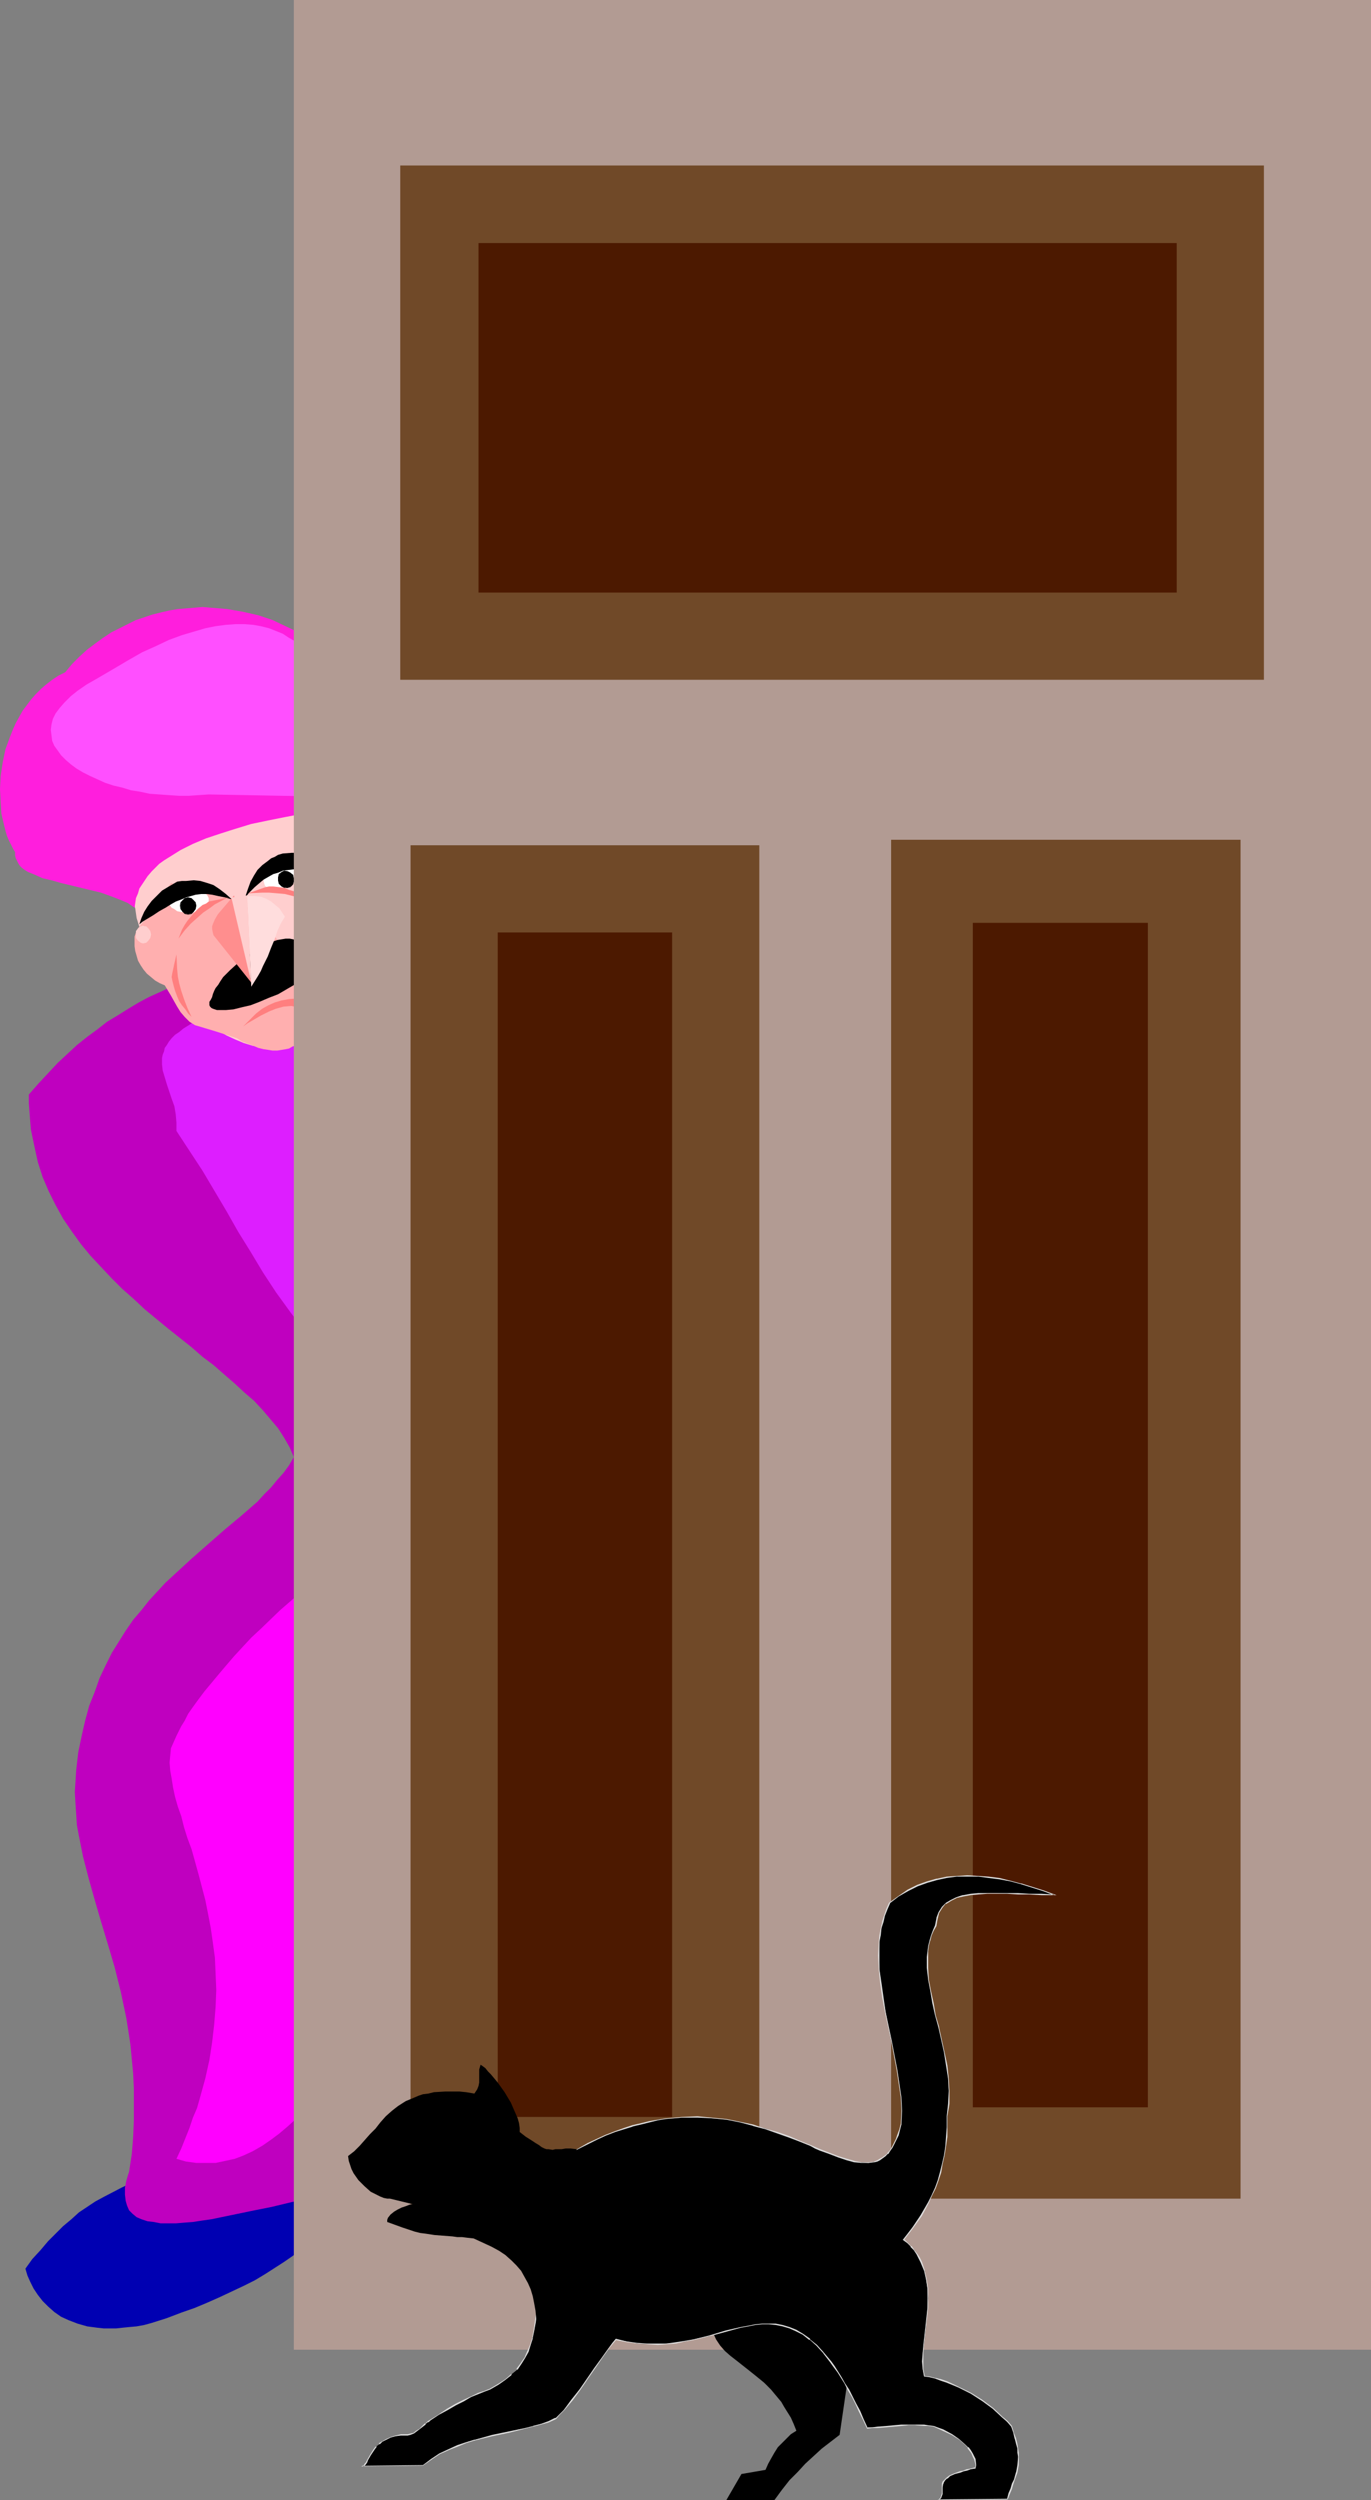
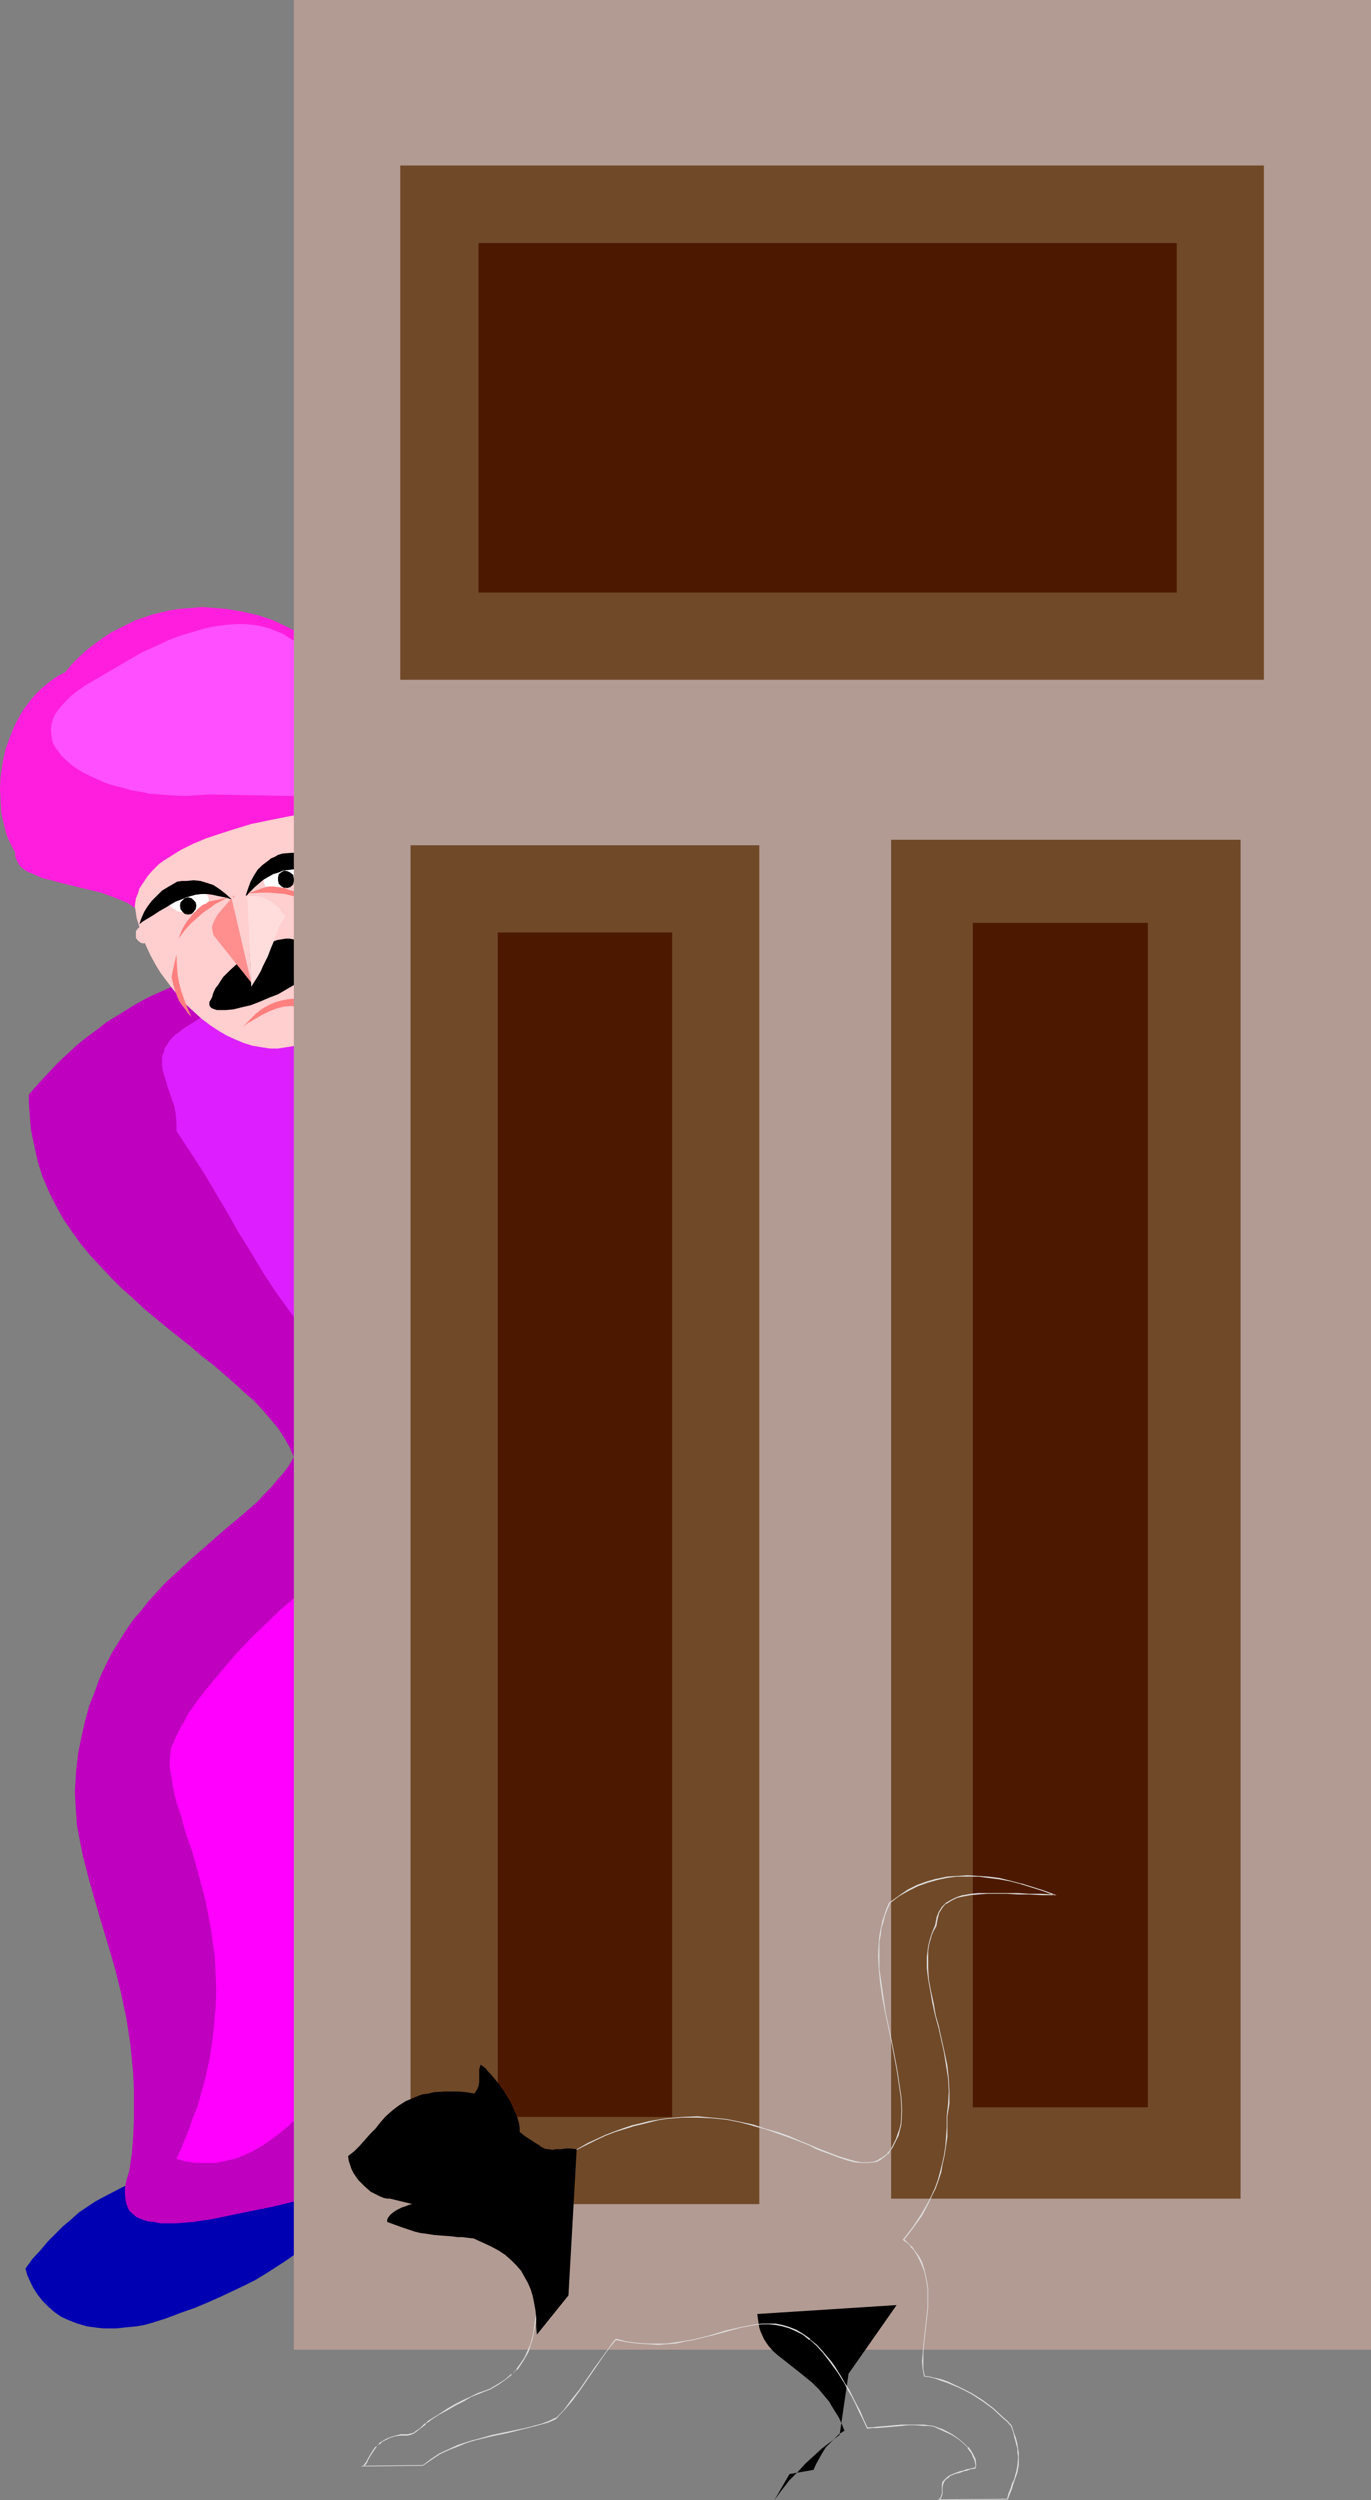
<svg xmlns="http://www.w3.org/2000/svg" xmlns:ns1="http://sodipodi.sourceforge.net/DTD/sodipodi-0.dtd" xmlns:ns2="http://www.inkscape.org/namespaces/inkscape" version="1.0" width="85.379mm" height="155.668mm" id="svg37" ns1:docname="Visitor.wmf">
  <rect width="100%" height="100%" fill="#808080" stroke="none" />
  <ns1:namedview id="namedview37" pagecolor="#ffffff" bordercolor="#000000" borderopacity="0.25" ns2:showpageshadow="2" ns2:pageopacity="0.0" ns2:pagecheckerboard="0" ns2:deskcolor="#d1d1d1" ns2:document-units="mm" />
  <defs id="defs1">
    <pattern id="WMFhbasepattern" patternUnits="userSpaceOnUse" width="6" height="6" x="0" y="0" />
  </defs>
  <path style="fill:#0000b2;fill-opacity:1;fill-rule:evenodd;stroke:none" d="m 73.846,496.246 -2.424,1.293 -2.424,1.293 -2.424,1.293 -2.424,0.97 -4.848,2.101 -4.686,1.778 -4.524,1.616 -4.524,1.454 -4.363,1.616 -4.363,1.454 -4.201,1.778 -4.04,1.939 -4.04,2.101 -2.101,1.131 -1.939,1.293 -1.939,1.293 -1.777,1.616 -1.939,1.616 -1.777,1.778 -1.777,1.778 -1.777,2.101 -1.939,2.101 -1.616,2.262 0.485,1.616 0.646,1.454 0.808,1.616 0.97,1.454 1.131,1.454 1.293,1.293 1.454,1.293 1.616,1.131 1.777,0.808 2.101,0.808 2.262,0.646 2.424,0.323 1.454,0.162 h 1.293 1.616 l 1.454,-0.162 1.616,-0.162 1.777,-0.162 1.777,-0.323 1.777,-0.485 3.555,-1.131 3.393,-1.293 3.232,-1.131 3.07,-1.293 2.909,-1.293 2.747,-1.293 2.747,-1.293 2.585,-1.293 2.424,-1.454 2.262,-1.454 2.262,-1.454 2.101,-1.454 2.101,-1.616 1.939,-1.778 2.101,-1.616 1.939,-1.939 z" id="path1" />
  <path style="fill:#bf00bf;fill-opacity:1;fill-rule:evenodd;stroke:none" d="m 6.787,257.576 v 2.101 l 0.162,2.101 0.162,2.101 0.162,1.939 0.808,3.878 0.808,3.717 1.131,3.555 1.454,3.393 1.616,3.232 1.777,3.232 2.101,3.07 2.101,2.909 2.262,2.747 2.424,2.585 2.424,2.585 2.585,2.585 2.747,2.424 2.585,2.424 5.494,4.525 5.494,4.363 2.585,2.262 2.585,1.939 2.585,2.262 2.424,2.101 2.262,2.101 2.262,1.939 2.101,2.262 1.777,2.101 1.777,2.101 1.454,2.262 1.293,2.262 0.97,2.262 -1.131,1.939 -1.293,1.778 -1.454,1.616 -1.454,1.778 -1.616,1.616 -1.616,1.778 -3.717,3.232 -3.878,3.232 -3.878,3.393 -4.04,3.555 -4.04,3.717 -2.101,1.939 -1.939,2.101 -1.939,2.101 -1.777,2.262 -1.939,2.262 -1.777,2.585 -1.616,2.585 -1.616,2.585 -1.454,2.909 -1.454,3.07 -1.131,3.232 -1.293,3.232 -0.97,3.555 -0.808,3.555 -0.808,3.878 -0.485,4.201 -0.162,2.585 -0.162,2.585 0.162,2.747 0.162,2.424 0.162,2.585 0.485,2.585 0.97,4.848 1.293,5.009 1.454,5.171 1.454,5.009 1.616,5.333 1.616,5.494 1.454,5.817 0.646,3.07 0.646,3.07 0.485,3.07 0.485,3.232 0.323,3.393 0.323,3.393 0.162,3.555 v 3.717 3.717 l -0.162,3.878 -0.323,4.04 -0.646,4.201 -0.323,0.97 -0.323,1.131 -0.323,1.616 v 1.616 l 0.162,1.454 0.323,1.131 0.485,1.131 0.808,0.808 0.97,0.808 1.131,0.485 1.454,0.485 1.454,0.162 1.616,0.323 h 1.777 1.777 l 1.939,-0.162 2.101,-0.162 2.101,-0.323 2.262,-0.323 4.686,-0.97 4.686,-0.97 4.848,-0.97 4.686,-1.131 4.686,-0.97 2.262,-0.323 2.101,-0.485 1.939,-0.323 2.101,-0.162 V 220.087 l -4.04,0.97 -4.201,1.131 -4.524,0.97 -4.524,1.131 -4.686,1.131 -4.848,1.454 -5.009,1.616 -4.848,1.778 -5.009,2.101 -5.009,2.262 -2.424,1.293 -2.424,1.454 -2.585,1.616 -2.424,1.454 -2.262,1.778 -2.424,1.778 -2.424,1.939 -2.262,2.101 -2.262,2.101 -2.262,2.424 -2.262,2.424 z" id="path2" />
  <path style="fill:#dd1eff;fill-opacity:1;fill-rule:evenodd;stroke:none" d="m 47.346,239.478 -1.616,0.97 -1.293,0.808 -1.293,0.808 -0.97,0.808 -0.97,0.646 -0.808,0.808 -0.646,0.808 -0.485,0.808 -0.485,0.646 -0.162,0.808 -0.323,0.808 -0.162,0.808 v 1.454 l 0.162,1.454 0.485,1.616 0.485,1.616 1.131,3.393 0.646,1.778 0.323,1.939 0.162,1.939 v 1.939 l 3.07,4.686 3.07,4.686 5.656,9.534 2.747,4.848 2.909,4.686 2.909,4.848 3.07,4.686 3.393,4.686 3.555,4.686 1.939,2.262 1.939,2.262 2.101,2.101 2.101,2.262 2.262,1.939 2.424,2.101 2.424,2.101 2.747,1.939 2.585,1.939 2.909,1.939 3.07,1.778 3.232,1.778 5.656,-97.116 z" id="path3" />
  <path style="fill:#ffcece;fill-opacity:1;fill-rule:evenodd;stroke:none" d="m 29.732,185.668 -0.646,1.293 -0.646,1.293 -0.485,1.131 -0.323,1.293 -0.646,2.262 -0.323,1.939 -0.162,1.939 0.162,1.778 0.162,1.778 0.323,1.616 0.646,1.454 0.485,1.454 1.293,2.909 1.293,2.909 0.485,1.454 0.485,1.616 0.323,2.262 0.646,2.101 0.646,2.262 0.97,2.262 0.97,2.101 1.131,2.101 1.293,2.101 1.454,1.939 1.454,1.939 1.616,1.939 1.616,1.778 1.777,1.616 1.777,1.616 1.939,1.454 1.939,1.293 1.939,1.131 2.101,0.97 1.939,0.808 2.101,0.646 1.939,0.323 2.101,0.323 h 1.939 l 2.101,-0.323 1.939,-0.323 1.777,-0.646 1.939,-0.97 1.777,-1.293 1.777,-1.454 1.616,-1.778 0.808,-1.131 0.646,-1.131 0.808,-1.131 0.646,-1.293 0.808,-1.293 0.646,-1.293 -13.573,-50.093 z" id="path4" />
  <path style="fill:#ff1edd;fill-opacity:1;fill-rule:evenodd;stroke:none" d="m 73.038,150.603 -2.747,-1.778 -3.07,-1.454 -3.07,-1.454 -3.393,-1.131 -3.555,-0.808 -3.717,-0.646 -1.939,-0.162 -1.939,-0.162 -1.939,-0.162 -1.939,0.162 -1.939,0.162 -1.939,0.162 -1.939,0.323 -2.101,0.485 -1.939,0.485 -1.939,0.646 -1.939,0.646 -1.939,0.97 -1.939,0.97 -1.939,0.97 -1.939,1.293 -1.777,1.293 -1.939,1.454 -1.777,1.616 -1.777,1.778 -1.616,1.939 -1.616,0.808 -1.454,0.97 -1.454,1.131 -1.131,0.97 -1.293,1.293 -1.131,1.293 -0.97,1.293 -0.97,1.293 -0.808,1.454 -0.808,1.454 -0.646,1.454 -0.646,1.616 -1.131,3.07 -0.646,3.07 -0.485,3.232 L 0,185.668 l 0.162,3.07 0.162,2.747 0.646,2.747 0.323,1.293 0.323,1.131 0.485,1.131 0.485,0.97 0.485,0.97 0.485,0.808 v 0.808 l 0.162,0.646 0.323,0.646 0.323,0.646 0.323,0.485 0.485,0.485 0.646,0.485 0.808,0.485 1.616,0.646 1.777,0.808 2.101,0.485 2.262,0.646 4.686,1.131 4.686,1.131 2.262,0.808 2.101,0.808 1.939,0.808 1.616,1.131 0.162,-1.131 0.162,-1.131 0.485,-1.131 0.323,-1.131 0.646,-0.97 0.646,-0.97 0.646,-0.97 0.97,-1.131 0.808,-0.808 0.97,-0.97 1.131,-0.808 1.293,-0.808 1.293,-0.808 1.293,-0.808 2.909,-1.454 3.07,-1.293 3.393,-1.131 3.555,-1.131 3.717,-1.131 3.878,-0.808 4.04,-0.808 4.201,-0.808 4.201,-0.646 z" id="path5" />
-   <path style="fill:#ffafaf;fill-opacity:1;fill-rule:evenodd;stroke:none" d="m 60.434,214.593 -7.272,-3.555 -12.927,-3.232 -3.232,4.686 -3.232,4.363 -0.646,0.808 -0.646,0.808 -0.485,0.97 -0.323,0.97 v 1.131 1.131 l 0.162,1.131 0.323,1.131 0.323,1.131 0.646,1.131 0.646,0.97 0.808,0.97 0.97,0.808 0.97,0.808 1.131,0.646 1.131,0.485 1.454,2.424 1.454,2.585 0.808,1.293 0.97,1.131 1.131,1.131 1.293,0.808 4.848,1.454 5.009,1.616 1.293,0.808 1.293,0.485 1.293,0.485 1.131,0.485 1.293,0.323 1.131,0.162 0.97,0.162 h 1.131 l 0.97,-0.162 0.97,-0.162 0.808,-0.162 0.808,-0.485 0.646,-0.323 0.808,-0.485 0.485,-0.646 0.646,-0.646 0.485,-0.646 0.323,-0.808 0.323,-0.808 0.323,-0.97 0.162,-0.97 v -0.97 -1.131 -1.131 l -0.162,-1.131 -0.323,-1.131 -0.323,-1.293 -0.485,-1.293 -0.485,-1.454 -0.646,-1.293 -0.808,-1.454 -0.808,-1.454 z" id="path6" />
  <path style="fill:#000000;fill-opacity:1;fill-rule:evenodd;stroke:none" d="m 49.931,234.63 0.162,-0.646 0.323,-0.808 0.323,-0.646 0.646,-0.808 0.485,-0.808 0.646,-0.97 1.616,-1.616 1.777,-1.616 2.101,-1.616 2.101,-1.454 2.101,-1.293 1.131,-0.323 0.97,-0.485 0.97,-0.323 0.97,-0.162 0.97,-0.162 h 0.97 l 0.808,0.162 0.646,0.162 0.808,0.485 0.485,0.485 0.646,0.808 0.323,0.808 0.323,1.131 0.162,1.131 v 1.454 l -0.162,1.616 -1.293,1.293 -1.616,1.293 -1.939,1.131 -1.939,1.131 -2.101,0.808 -2.262,0.97 -2.101,0.808 -2.101,0.485 -1.939,0.485 -1.777,0.162 h -0.808 -0.646 -0.646 l -0.485,-0.162 -0.485,-0.162 -0.323,-0.162 -0.323,-0.323 -0.162,-0.323 v -0.323 -0.485 l 0.323,-0.485 z" id="path7" />
  <path style="fill:#ffffff;fill-opacity:1;fill-rule:evenodd;stroke:none" d="m 64.797,203.443 0.97,-0.485 0.808,-0.323 0.808,-0.323 h 0.808 0.646 l 0.646,0.323 0.646,0.323 0.323,0.485 0.162,0.485 0.162,0.646 -0.162,0.646 -0.162,0.646 -0.485,0.808 -0.485,0.646 -0.646,0.646 -0.808,0.485 -0.808,0.485 -0.808,0.323 -0.808,0.162 -0.808,0.162 -0.808,-0.162 -0.646,-0.162 -0.485,-0.323 -0.485,-0.485 -0.162,-0.485 -0.162,-0.646 0.162,-0.646 0.323,-0.808 0.323,-0.646 0.485,-0.646 0.808,-0.646 z" id="path8" />
  <path style="fill:#000000;fill-opacity:1;fill-rule:evenodd;stroke:none" d="m 79.179,204.413 -1.293,-0.97 -1.293,-0.808 -1.293,-0.808 -1.454,-0.485 -1.616,-0.485 -1.777,-0.162 H 68.675 l -2.101,0.162 -1.131,0.323 -0.808,0.485 -0.808,0.323 -0.808,0.646 -1.293,0.97 -1.131,1.131 -0.808,1.293 -0.808,1.454 -0.646,1.778 -0.646,1.939 1.131,-1.293 1.131,-1.131 1.131,-0.97 0.97,-0.808 1.131,-0.646 1.131,-0.646 1.131,-0.323 1.131,-0.485 1.293,-0.162 1.293,-0.162 1.293,-0.162 h 4.848 1.777 z" id="path9" />
  <path style="fill:#ff7f7f;fill-opacity:1;fill-rule:evenodd;stroke:none" d="m 73.361,212.169 -1.939,-1.293 -1.131,-0.485 -1.131,-0.646 -1.131,-0.323 -1.131,-0.485 -1.293,-0.162 -1.293,-0.162 h -0.97 l -0.808,0.162 -1.454,0.485 -1.293,0.485 -1.454,0.485 3.393,-0.162 h 1.616 l 1.939,0.162 1.777,0.162 1.939,0.485 2.101,0.485 z" id="path10" />
  <path style="fill:#000000;fill-opacity:1;fill-rule:evenodd;stroke:none" d="m 66.251,205.382 -0.485,0.485 -0.323,0.646 v 0.646 l 0.323,0.808 0.323,0.323 0.162,0.162 0.808,0.323 0.646,0.162 0.646,-0.323 0.323,-0.162 0.162,-0.323 0.323,-0.646 v -0.808 l -0.323,-0.646 -0.485,-0.646 -0.646,-0.323 h -0.808 z" id="path11" />
  <path style="fill:#000000;fill-opacity:1;fill-rule:evenodd;stroke:none" d="m 66.251,205.221 -0.646,0.485 -0.162,0.808 v 0.646 l 0.162,0.808 0.323,0.323 0.323,0.323 0.646,0.323 h 0.808 l 0.646,-0.162 0.646,-0.646 0.162,-0.646 v -0.808 l -0.162,-0.808 -0.646,-0.485 -0.646,-0.323 -0.808,-0.162 -0.646,0.323 v 0.323 l 0.808,-0.323 h -0.162 0.808 -0.162 l 0.808,0.323 v 0 l 0.485,0.485 H 68.675 l 0.323,0.808 v -0.162 0.808 -0.162 l -0.323,0.808 -0.162,0.162 v 0 l -0.162,0.323 -0.646,0.162 v 0 h -0.646 v 0 l -0.646,-0.485 -0.323,-0.162 v 0 l -0.162,-0.323 -0.323,-0.646 v 0 -0.646 0 l 0.162,-0.646 v 0 l 0.485,-0.485 v 0.162 z" id="path12" />
  <path style="fill:#ff7f7f;fill-opacity:1;fill-rule:evenodd;stroke:none" d="m 57.202,241.579 0.808,-0.808 0.808,-0.808 0.808,-0.808 0.646,-0.646 1.454,-1.131 1.454,-0.808 1.454,-0.646 1.616,-0.485 1.777,-0.323 2.101,-0.162 0.323,0.485 0.323,0.323 0.485,0.485 0.485,0.646 0.162,0.323 0.485,0.323 -1.131,-0.323 -0.97,-0.162 -0.97,-0.162 -0.808,-0.162 -1.777,0.162 -1.777,0.485 -1.616,0.646 -1.939,0.97 -1.939,1.131 -1.131,0.646 z" id="path13" />
  <path style="fill:#ff00ff;fill-opacity:1;fill-rule:evenodd;stroke:none" d="m 41.528,408.502 0.485,-0.97 0.646,-1.293 0.808,-1.293 0.808,-1.616 1.131,-1.616 1.293,-1.778 1.454,-1.939 1.616,-1.939 1.616,-1.939 1.777,-2.101 1.939,-2.262 1.939,-2.101 2.101,-2.262 2.262,-2.101 4.524,-4.363 4.848,-4.201 2.424,-2.101 2.585,-1.939 2.424,-1.939 2.747,-1.778 2.585,-1.616 2.424,-1.454 2.585,-1.454 2.747,-1.131 2.424,-1.131 2.585,-0.808 2.424,-0.808 2.585,-0.323 2.424,-0.323 h 2.262 l 0.97,0.323 0.808,0.485 0.808,0.808 0.646,0.97 0.485,1.131 0.485,1.293 0.485,1.616 0.323,1.616 0.323,1.939 0.323,1.939 0.162,2.262 v 2.424 2.424 2.585 l -0.162,2.747 -0.162,2.909 -0.323,2.909 -0.323,3.07 -0.323,3.07 -0.485,3.232 -0.485,3.393 -0.646,3.393 -1.131,6.948 -1.616,7.11 -1.777,7.11 -1.939,7.433 -2.262,7.272 -2.424,7.272 -2.585,7.11 -2.909,7.11 -2.909,6.625 -1.616,3.232 -1.616,3.232 -1.616,3.07 -1.777,2.909 -1.616,2.909 -1.777,2.747 -1.939,2.585 -1.777,2.585 -1.777,2.424 -1.939,2.101 -1.939,2.101 -2.101,1.939 -2.101,1.778 -1.939,1.454 -2.101,1.454 -2.262,1.293 -2.101,0.97 -2.101,0.808 -2.262,0.485 -2.262,0.485 h -2.262 -2.262 l -2.424,-0.323 -2.262,-0.646 1.131,-2.424 0.97,-2.424 0.97,-2.424 0.808,-2.424 0.97,-2.262 0.646,-2.262 1.293,-4.686 0.97,-4.363 0.646,-4.201 0.485,-4.201 0.323,-4.04 0.162,-4.04 -0.162,-3.878 -0.162,-3.717 -0.485,-3.555 -0.485,-3.393 -0.646,-3.393 -0.646,-3.232 -0.808,-3.07 -0.808,-3.07 -0.808,-2.909 -0.808,-2.909 -0.97,-2.585 -0.808,-2.585 -0.646,-2.585 -0.808,-2.262 -0.646,-2.262 -0.485,-2.262 -0.323,-2.101 -0.323,-1.778 -0.162,-1.939 0.162,-1.778 0.162,-1.616 0.646,-1.454 z" id="path14" />
  <path style="fill:#ff4fff;fill-opacity:1;fill-rule:evenodd;stroke:none" d="m 84.188,187.607 -8.726,-0.162 -8.887,-0.162 -8.726,-0.162 -8.726,-0.162 -2.424,0.162 -2.262,0.162 h -2.262 l -2.424,-0.162 -2.262,-0.162 -2.262,-0.162 -2.262,-0.485 -2.101,-0.323 -2.101,-0.646 -2.101,-0.485 -1.939,-0.646 -1.777,-0.808 -1.777,-0.808 -1.616,-0.808 -1.616,-0.97 -1.293,-0.97 -1.131,-0.97 -1.131,-1.131 -0.808,-1.131 -0.808,-1.131 -0.485,-1.131 -0.162,-1.293 -0.162,-1.293 0.162,-1.293 0.323,-1.293 0.646,-1.293 0.97,-1.293 1.131,-1.293 1.454,-1.454 1.616,-1.293 2.101,-1.454 2.262,-1.293 3.878,-2.262 3.555,-2.101 3.393,-1.939 3.232,-1.454 3.07,-1.454 3.07,-1.131 2.747,-0.808 2.747,-0.808 2.424,-0.485 2.424,-0.323 2.262,-0.162 h 2.101 l 2.101,0.162 1.777,0.323 1.939,0.485 1.616,0.646 1.616,0.646 1.454,0.97 1.454,0.808 1.293,1.131 1.293,1.131 1.131,1.131 1.131,1.293 1.131,1.454 1.777,2.747 1.777,3.07 1.454,3.07 1.454,3.07 2.262,18.421 z" id="path15" />
  <path style="fill:#b29b93;fill-opacity:1;fill-rule:evenodd;stroke:none" d="M 69.16,0 H 322.693 V 552.965 H 69.16 Z" id="path16" />
  <path style="fill:#704928;fill-opacity:1;fill-rule:evenodd;stroke:none" d="M 94.206,38.943 H 297.485 V 159.975 H 94.206 Z" id="path17" />
  <path style="fill:#704928;fill-opacity:1;fill-rule:evenodd;stroke:none" d="M 96.63,198.919 H 178.717 V 518.707 H 96.63 Z" id="path18" />
  <path style="fill:#704928;fill-opacity:1;fill-rule:evenodd;stroke:none" d="m 209.742,197.626 h 82.249 v 319.789 h -82.249 z" id="path19" />
  <path style="fill:#4c1900;fill-opacity:1;fill-rule:evenodd;stroke:none" d="M 112.627,57.203 H 276.963 V 139.453 H 112.627 Z" id="path20" />
  <path style="fill:#4c1900;fill-opacity:1;fill-rule:evenodd;stroke:none" d="m 228.971,217.178 h 41.205 V 495.923 H 228.971 Z" id="path21" />
  <path style="fill:#4c1900;fill-opacity:1;fill-rule:evenodd;stroke:none" d="m 117.152,219.441 h 41.044 v 278.745 h -41.044 z" id="path22" />
-   <path style="fill:#000000;fill-opacity:1;fill-rule:evenodd;stroke:none" d="m 199.724,558.62 -2.101,14.382 -2.101,1.616 -2.101,1.616 -1.939,1.778 -1.939,1.778 -1.777,1.939 -1.939,1.939 -1.777,2.262 -1.777,2.424 h -11.311 l 3.555,-6.14 5.656,-0.97 0.646,-1.454 0.808,-1.454 0.646,-1.131 0.808,-1.293 0.97,-0.97 0.97,-0.97 1.131,-1.131 1.293,-0.808 -0.646,-1.616 -0.646,-1.454 -0.808,-1.293 -0.808,-1.293 -0.646,-1.131 -0.808,-0.97 -1.616,-1.939 -1.616,-1.616 -1.777,-1.454 -1.616,-1.293 -3.07,-2.424 -1.454,-1.131 -1.293,-1.131 -1.131,-1.293 -0.97,-1.454 -0.808,-1.778 -0.323,-0.97 -0.162,-0.97 -0.162,-1.131 -0.162,-1.131 v 0 l 32.803,-2.101 z" id="path23" />
-   <path style="fill:#000000;fill-opacity:1;fill-rule:evenodd;stroke:none" d="m 126.847,511.597 2.262,-1.616 2.424,-1.616 2.262,-1.454 2.262,-1.293 2.262,-1.131 2.101,-0.97 2.262,-0.97 2.101,-0.808 2.101,-0.808 1.939,-0.646 2.101,-0.485 1.939,-0.485 1.939,-0.485 1.939,-0.162 1.939,-0.162 1.777,-0.162 3.717,-0.162 3.393,0.323 3.393,0.323 3.232,0.485 3.07,0.808 2.909,0.808 2.909,0.97 2.585,0.97 2.585,1.131 2.424,0.97 1.293,0.485 1.131,0.485 2.101,0.808 2.101,0.808 1.939,0.646 1.777,0.485 1.777,0.162 1.616,0.162 1.454,-0.323 0.646,-0.162 0.646,-0.323 0.646,-0.323 0.646,-0.485 0.485,-0.646 0.646,-0.646 0.485,-0.808 0.485,-0.808 0.323,-0.97 0.485,-1.131 0.323,-1.131 0.485,-1.293 v -3.232 l -0.162,-3.232 -0.323,-3.232 -0.485,-3.232 -1.454,-6.787 -1.293,-6.787 -0.646,-3.393 -0.485,-3.393 -0.323,-3.232 -0.162,-3.232 0.162,-3.232 0.162,-1.616 0.323,-1.616 0.323,-1.454 0.485,-1.616 0.485,-1.454 0.646,-1.454 2.101,-1.616 2.101,-1.293 2.262,-1.131 2.262,-0.808 2.424,-0.646 2.262,-0.485 2.424,-0.323 h 2.424 2.585 l 2.424,0.323 2.585,0.323 2.585,0.485 2.424,0.646 2.585,0.808 2.585,0.808 2.585,0.97 h -2.909 l -2.909,-0.162 h -2.585 -2.585 l -2.424,-0.162 h -2.262 l -2.101,0.162 -1.777,0.162 -1.777,0.323 -1.454,0.323 -1.454,0.646 -1.131,0.808 -0.97,0.97 -0.646,1.131 -0.485,1.454 -0.162,0.808 -0.162,0.808 -0.485,1.131 -0.485,1.293 -0.323,1.131 -0.323,1.293 -0.162,1.293 -0.162,1.293 v 2.585 l 0.162,2.747 0.485,2.585 0.646,2.909 0.646,2.909 0.646,2.909 0.808,2.909 0.646,2.909 0.485,3.07 0.323,3.07 0.162,2.909 v 3.07 l -0.323,2.909 v 2.585 l -0.162,2.262 -0.323,2.262 -0.162,2.101 -0.485,2.101 -0.485,1.939 -0.646,1.939 -0.646,1.778 -0.646,1.616 -0.808,1.616 -1.777,3.07 -2.101,2.909 -2.101,2.909 0.97,0.808 0.808,0.808 0.808,0.808 0.646,0.97 0.485,0.808 0.485,0.97 0.808,2.101 0.323,2.101 0.323,2.101 0.162,2.262 -0.162,2.262 -0.323,4.363 -0.485,4.363 -0.323,1.939 v 1.939 1.778 l 0.323,1.616 1.293,0.323 1.293,0.162 1.454,0.485 1.454,0.485 2.747,1.131 2.747,1.454 2.747,1.778 2.585,1.939 2.262,1.939 0.97,1.131 0.97,1.131 0.646,1.454 0.323,1.293 0.323,1.293 0.162,1.131 0.162,0.97 v 0.97 1.939 l -0.323,1.778 -0.646,1.778 -0.323,0.97 -0.323,1.131 -0.485,1.131 -0.323,1.293 h -16.32 l 0.485,-0.485 0.323,-0.323 0.162,-0.485 v -1.454 -0.97 l 0.162,-0.323 0.323,-0.485 0.646,-0.485 0.646,-0.485 0.97,-0.485 1.293,-0.485 0.808,-0.323 0.97,-0.162 0.808,-0.162 1.131,-0.323 v -0.646 -0.646 l -0.162,-0.646 -0.323,-0.808 -0.323,-0.646 -0.485,-0.646 -0.485,-0.808 -0.646,-0.485 -1.454,-1.293 -1.777,-1.293 -1.939,-0.97 -2.262,-0.97 h -1.293 l -0.97,-0.162 h -2.101 -1.616 -1.616 l -1.777,0.162 -1.777,0.162 -2.101,0.162 h -1.131 l -1.293,0.162 -0.808,-1.939 -0.97,-1.939 -0.808,-1.778 -0.97,-1.778 -0.808,-1.616 -0.808,-1.454 -0.97,-1.454 -0.808,-1.293 -0.808,-1.293 -0.808,-1.131 -1.616,-1.939 -1.616,-1.778 -1.616,-1.454 -1.616,-1.131 -1.616,-0.97 -1.616,-0.646 -1.616,-0.485 -1.616,-0.323 -1.616,-0.162 -1.616,0.162 -1.616,0.162 -1.616,0.323 -1.777,0.323 -3.555,0.808 -3.717,1.131 -3.878,0.808 -1.939,0.485 -2.101,0.323 -2.262,0.162 -2.101,0.162 h -2.424 l -2.424,-0.162 -2.424,-0.485 -2.585,-0.485 -0.808,0.97 -0.808,0.97 -1.616,2.262 -1.616,2.424 -1.777,2.747 -1.939,2.424 -1.777,2.585 -1.939,2.262 -0.97,0.97 -0.97,0.97 -1.616,0.808 -1.777,0.485 -1.777,0.646 -1.939,0.485 -3.878,0.808 -3.878,0.808 -4.04,0.97 -2.101,0.646 -2.101,0.808 -1.939,0.808 -2.101,1.131 -1.939,1.293 -2.101,1.454 -14.058,0.162 0.323,-0.162 0.162,-0.485 0.323,-0.323 0.162,-0.485 0.808,-1.293 0.808,-1.293 0.485,-0.646 0.646,-0.646 0.808,-0.646 0.808,-0.485 1.131,-0.485 1.131,-0.162 1.293,-0.323 h 1.616 l 0.646,-0.162 0.646,-0.323 0.808,-0.485 0.646,-0.485 1.454,-1.131 0.485,-0.485 0.485,-0.485 2.101,-1.293 2.101,-1.131 1.939,-1.131 1.777,-0.97 1.777,-0.808 1.616,-0.808 1.454,-0.646 1.293,-0.323 2.101,-1.131 1.616,-1.131 1.454,-1.293 1.293,-1.293 0.97,-1.293 0.808,-1.454 0.808,-1.454 0.646,-1.454 0.323,-1.616 0.485,-1.616 0.485,-3.393 0.485,-3.878 0.162,-1.939 0.323,-2.101 -0.646,-2.262 -0.97,-2.424 -0.97,-2.262 -1.131,-2.262 -2.585,-4.363 -2.909,-4.201 -2.747,-4.363 -2.585,-4.363 -1.131,-2.101 -1.131,-2.424 -0.808,-2.262 -0.808,-2.424 1.616,2.262 1.454,2.101 1.293,1.778 0.808,0.808 0.808,0.808 0.97,0.646 0.97,0.485 1.293,0.485 1.293,0.323 1.616,0.323 1.777,0.162 h 1.939 z" id="path24" />
+   <path style="fill:#000000;fill-opacity:1;fill-rule:evenodd;stroke:none" d="m 199.724,558.62 -2.101,14.382 -2.101,1.616 -2.101,1.616 -1.939,1.778 -1.939,1.778 -1.777,1.939 -1.939,1.939 -1.777,2.262 -1.777,2.424 l 3.555,-6.14 5.656,-0.97 0.646,-1.454 0.808,-1.454 0.646,-1.131 0.808,-1.293 0.97,-0.97 0.97,-0.97 1.131,-1.131 1.293,-0.808 -0.646,-1.616 -0.646,-1.454 -0.808,-1.293 -0.808,-1.293 -0.646,-1.131 -0.808,-0.97 -1.616,-1.939 -1.616,-1.616 -1.777,-1.454 -1.616,-1.293 -3.07,-2.424 -1.454,-1.131 -1.293,-1.131 -1.131,-1.293 -0.97,-1.454 -0.808,-1.778 -0.323,-0.97 -0.162,-0.97 -0.162,-1.131 -0.162,-1.131 v 0 l 32.803,-2.101 z" id="path23" />
  <path style="fill:#dddddd;fill-opacity:1;fill-rule:evenodd;stroke:none" d="m 126.847,511.759 2.424,-1.778 2.262,-1.454 2.262,-1.454 2.262,-1.293 2.262,-1.131 2.262,-1.131 2.101,-0.97 2.101,-0.808 2.101,-0.646 2.101,-0.646 h -0.162 l 2.101,-0.485 1.939,-0.485 1.939,-0.485 1.939,-0.323 1.939,-0.162 1.777,-0.162 h 3.717 l 3.393,0.162 3.393,0.323 3.232,0.646 3.07,0.808 h -0.162 l 3.07,0.808 2.747,0.97 2.747,0.97 2.585,0.97 2.424,0.97 1.131,0.646 1.131,0.485 2.262,0.808 2.101,0.808 1.939,0.646 1.777,0.485 v 0 l 1.777,0.162 h 1.616 l 1.454,-0.162 v 0 l 0.646,-0.162 0.646,-0.323 0.646,-0.485 0.646,-0.485 0.485,-0.485 h 0.162 l 0.485,-0.808 0.485,-0.646 0.485,-0.97 0.485,-0.97 0.485,-0.97 0.323,-1.293 0.323,-1.293 0.162,-3.232 -0.162,-3.232 -0.485,-3.232 -0.485,-3.232 -1.293,-6.787 -1.454,-6.787 -0.485,-3.393 -0.485,-3.393 -0.485,-3.232 v -3.232 -3.232 l 0.323,-1.616 0.162,-1.616 0.485,-1.454 v 0 l 0.323,-1.454 0.646,-1.616 0.646,-1.454 -0.162,0.162 2.101,-1.616 2.262,-1.293 2.262,-1.131 2.262,-0.808 2.262,-0.646 v 0 l 2.262,-0.485 2.424,-0.323 h 2.424 2.585 l 2.424,0.323 2.585,0.323 2.585,0.485 2.424,0.646 v 0 l 2.585,0.808 2.585,0.808 2.585,0.97 v -0.162 l -2.909,-0.162 h -2.909 l -2.585,-0.162 h -2.585 -2.424 -2.262 -2.101 l -1.777,0.162 -1.777,0.323 h -0.162 l -1.454,0.485 -1.293,0.646 -1.131,0.646 -0.97,0.97 -0.808,1.293 -0.485,1.293 v 0.162 l -0.162,0.808 -0.162,0.808 v 0 l -0.485,1.131 -0.485,1.293 -0.323,1.131 v 0 l -0.323,1.293 -0.162,1.293 -0.162,1.293 v 2.585 l 0.323,2.747 0.485,2.585 0.485,2.909 0.646,2.909 v 0 l 0.808,2.909 v 0 l 0.646,2.909 0.646,2.909 0.485,3.07 0.485,3.07 0.162,2.909 -0.162,3.07 -0.323,2.909 v 2.585 l -0.162,2.262 -0.162,2.262 -0.323,2.101 -0.485,2.101 -0.485,1.939 v 0 l -0.485,1.778 -0.646,1.778 -0.808,1.778 -0.808,1.616 -1.777,3.07 -1.939,2.909 -2.262,2.909 1.131,0.808 v 0 l 0.808,0.808 h -0.162 l 0.808,0.808 0.646,0.97 0.485,0.97 0.485,0.97 0.808,1.939 v 0 l 0.485,2.101 0.323,2.101 v 2.262 2.262 l -0.485,4.363 -0.485,4.363 -0.162,1.939 -0.162,1.939 0.162,1.778 0.323,1.778 1.293,0.162 1.293,0.323 v 0 l 1.293,0.485 1.454,0.485 2.747,1.131 2.909,1.454 2.747,1.778 2.424,1.778 v 0 l 2.262,2.101 1.131,0.97 0.97,1.131 v 0 l 0.485,1.454 0.323,1.454 v -0.162 l 0.323,1.293 0.323,1.131 v 0.97 l 0.162,0.97 -0.162,1.939 -0.323,1.778 v -0.162 l -0.485,1.778 -0.485,0.97 -0.323,1.131 -0.485,1.131 -0.323,1.293 h 0.162 l -16.32,0.162 0.162,0.162 0.485,-0.485 0.162,-0.485 0.162,-0.485 v -1.454 l 0.162,-0.97 v 0.162 l 0.162,-0.485 0.323,-0.485 v 0 l 0.485,-0.485 v 0.162 l 0.646,-0.646 1.131,-0.485 1.293,-0.323 0.808,-0.323 0.808,-0.162 v 0 l 0.808,-0.323 1.131,-0.162 0.162,-0.808 -0.162,-1.454 -0.323,-0.646 -0.323,-0.646 -0.485,-0.808 -0.485,-0.646 h -0.162 l -0.646,-0.646 v 0 l -1.454,-1.293 -1.616,-1.131 -2.101,-1.131 -2.262,-0.808 -1.293,-0.162 -0.97,-0.162 h -2.101 -1.616 -1.616 l -1.777,0.162 -1.777,0.162 -2.101,0.162 -1.131,0.162 h -1.293 l 0.162,0.162 -0.97,-2.101 -0.808,-1.939 -0.97,-1.778 -0.808,-1.616 -0.808,-1.616 -0.97,-1.454 -0.808,-1.454 -0.808,-1.293 -0.808,-1.293 -0.808,-1.131 -1.777,-2.101 v 0 l -0.162,0.162 v 0 l 1.616,2.101 0.808,1.131 0.97,1.293 0.808,1.293 0.808,1.293 0.808,1.616 0.97,1.616 0.808,1.616 0.808,1.778 0.97,1.939 0.97,2.101 1.293,-0.162 h 1.131 l 2.101,-0.162 1.777,-0.162 1.777,-0.162 1.616,-0.162 h 1.616 l 2.101,0.162 h 0.97 l 1.293,0.162 v 0 l 2.101,0.97 2.101,0.97 1.777,1.131 1.454,1.293 v 0 l 0.646,0.646 h -0.162 l 0.485,0.646 0.485,0.646 0.323,0.808 0.323,0.646 v 0 l 0.162,0.646 0.162,0.646 -0.162,0.646 0.162,-0.162 -1.131,0.323 -0.808,0.162 h -0.162 l -0.808,0.323 -0.808,0.162 -1.293,0.485 -1.131,0.485 -0.646,0.485 v 0 l -0.485,0.485 -0.485,0.485 -0.162,0.485 v 0.97 1.454 -0.162 l -0.162,0.485 -0.162,0.485 v 0 l -0.646,0.646 16.482,-0.162 0.485,-1.293 0.485,-1.131 0.323,-1.131 0.323,-0.97 0.646,-1.778 v 0 l 0.323,-1.778 v -1.939 -0.97 l -0.162,-0.97 -0.162,-1.131 -0.323,-1.293 v 0 l -0.485,-1.293 -0.485,-1.616 -0.97,-1.131 -1.131,-0.97 -2.262,-2.101 v 0 l -2.585,-1.939 -2.585,-1.616 -2.909,-1.454 -2.747,-1.293 -1.454,-0.485 -1.293,-0.323 h -0.162 l -1.293,-0.323 -1.293,-0.162 h 0.162 l -0.323,-1.616 v -1.778 -1.939 l 0.162,-1.939 0.485,-4.363 0.485,-4.363 v -2.262 -2.262 l -0.323,-2.101 -0.485,-2.101 v -0.162 l -0.646,-1.939 -0.485,-0.97 -0.646,-0.97 -0.646,-0.808 -0.646,-0.97 h -0.162 l -0.808,-0.808 v 0 l -0.808,-0.808 v 0.162 l 2.101,-2.747 2.101,-2.909 1.616,-3.07 0.808,-1.778 0.808,-1.616 0.646,-1.778 0.646,-1.939 v 0 l 0.323,-1.939 0.485,-2.101 0.323,-2.101 0.323,-2.262 v -2.262 -2.585 l 0.485,-2.909 v -3.07 l -0.162,-2.909 -0.323,-3.07 -0.646,-3.07 -0.646,-2.909 -0.646,-2.909 v -0.162 l -0.808,-2.747 v 0 l -0.485,-2.909 -0.646,-2.909 -0.485,-2.585 -0.162,-2.747 v -2.585 -1.293 l 0.162,-1.293 0.323,-1.293 v 0.162 l 0.323,-1.293 0.485,-1.131 0.646,-1.131 0.162,-0.97 0.162,-0.808 v 0 l 0.323,-1.293 0.808,-1.293 v 0 l 0.808,-0.97 v 0.162 l 1.293,-0.808 1.293,-0.646 1.454,-0.323 v 0 l 1.777,-0.323 1.777,-0.162 2.101,-0.162 h 2.262 2.424 l 2.585,0.162 h 2.585 l 2.909,0.162 h 3.555 l -3.07,-1.131 -2.585,-0.808 -2.585,-0.808 h -0.162 l -2.424,-0.646 -2.585,-0.646 -2.585,-0.323 -2.424,-0.162 -2.585,-0.162 -2.424,0.162 -2.424,0.162 -2.262,0.485 h -0.162 l -2.262,0.646 -2.262,0.808 -2.262,1.131 -2.101,1.454 -2.262,1.616 -0.646,1.454 -0.485,1.454 -0.485,1.454 v 0.162 l -0.323,1.454 -0.323,1.616 -0.162,1.616 -0.162,3.232 0.162,3.232 0.323,3.232 0.485,3.393 0.646,3.393 1.454,6.787 1.293,6.787 0.485,3.232 0.485,3.232 0.162,3.232 -0.162,3.232 v -0.162 l -0.323,1.293 -0.485,1.293 -0.323,0.97 -0.485,0.97 -0.485,0.97 -0.485,0.808 -0.646,0.646 h 0.162 l -0.646,0.485 v 0 l -0.646,0.485 -0.646,0.323 -0.485,0.323 -0.808,0.323 h 0.162 l -1.454,0.162 h -1.616 l -1.777,-0.323 h 0.162 l -1.777,-0.485 -2.101,-0.646 -2.101,-0.808 -2.101,-0.808 -1.131,-0.485 -1.131,-0.485 -2.424,-0.97 -2.585,-1.131 -2.747,-0.97 -2.909,-0.808 -2.909,-0.97 v 0 l -3.07,-0.646 -3.232,-0.646 -3.393,-0.323 -3.393,-0.323 -3.717,0.162 -1.777,0.162 -1.939,0.162 -1.939,0.323 -1.939,0.323 -1.939,0.485 -2.101,0.485 v 0 l -1.939,0.646 -2.262,0.808 -2.101,0.808 -2.101,0.97 -2.101,0.97 -2.262,1.293 -2.262,1.293 -2.424,1.293 -2.262,1.616 -2.424,1.616 h 0.162 z" id="path25" />
  <path style="fill:#dddddd;fill-opacity:1;fill-rule:evenodd;stroke:none" d="m 193.907,553.611 -1.616,-1.778 -1.616,-1.293 v -0.162 l -1.616,-1.131 -1.616,-0.97 -1.616,-0.646 -1.616,-0.485 v 0 l -1.616,-0.323 h -1.616 -1.616 l -1.616,0.162 -1.616,0.323 -1.777,0.323 -3.555,0.808 v 0 l -3.717,1.131 v 0 l -3.878,0.97 -1.939,0.323 -2.101,0.323 -2.262,0.323 h -2.101 -2.424 l -2.424,-0.162 -2.424,-0.323 -2.585,-0.646 -0.808,0.97 -0.808,1.131 -1.616,2.262 -1.777,2.424 -1.777,2.585 -1.777,2.585 -1.939,2.424 -1.777,2.424 v 0 l -0.97,0.97 -0.97,0.97 v -0.162 l -1.616,0.808 -1.777,0.646 -1.939,0.485 h 0.162 l -1.939,0.485 -3.878,0.808 -3.878,0.808 -4.04,1.131 h -0.162 l -2.101,0.646 -1.939,0.646 -2.101,0.97 -2.101,0.97 -1.939,1.293 -1.939,1.454 v 0 l -14.058,0.162 v 0.162 l 0.323,-0.162 0.323,-0.323 0.323,-0.485 0.162,-0.485 0.646,-1.131 0.97,-1.454 0.485,-0.646 h -0.162 l 0.808,-0.646 v 0.162 l 0.646,-0.646 0.97,-0.485 0.97,-0.485 v 0 l 1.131,-0.323 1.293,-0.162 h 1.616 l 0.646,-0.162 0.808,-0.323 0.646,-0.485 0.646,-0.485 1.454,-1.131 v -0.162 l 0.646,-0.485 v 0.162 l 0.485,-0.485 1.939,-1.293 2.101,-1.131 1.939,-1.131 1.939,-0.97 1.616,-0.97 1.616,-0.646 1.616,-0.646 1.293,-0.485 1.939,-1.131 1.616,-1.131 1.454,-1.131 v -0.162 l 1.293,-1.131 h 0.162 l 0.97,-1.454 0.808,-1.293 0.808,-1.454 0.485,-1.616 0.485,-1.454 v -0.162 l 0.323,-1.616 0.646,-3.393 0.485,-3.878 0.162,-1.939 0.323,-2.101 -0.646,-2.424 -0.97,-2.262 -1.131,-2.262 -1.131,-2.262 -2.424,-4.363 -2.909,-4.201 -2.747,-4.363 -2.585,-4.363 -1.131,-2.262 -1.131,-2.262 -0.808,-2.262 -0.808,-2.424 -0.162,0.162 1.454,2.101 1.454,2.101 1.454,1.778 0.646,0.97 h 0.162 l 0.808,0.808 0.97,0.646 0.97,0.485 1.293,0.485 1.293,0.323 v 0 l 1.616,0.323 1.777,0.162 h 1.939 l 2.262,-0.162 v -0.323 l -2.262,0.162 h -1.939 l -1.777,-0.162 -1.616,-0.162 h 0.162 l -1.454,-0.323 -1.131,-0.485 -1.131,-0.646 -0.808,-0.646 -0.97,-0.646 h 0.162 l -0.808,-0.808 -1.454,-1.939 -1.293,-1.939 -1.939,-2.909 0.808,3.07 0.97,2.424 0.97,2.262 1.131,2.262 2.585,4.201 2.909,4.363 2.747,4.363 2.585,4.363 1.131,2.101 0.97,2.424 0.97,2.262 0.808,2.424 v -0.162 l -0.323,2.101 -0.323,1.939 -0.485,3.878 -0.485,3.393 -0.323,1.616 v 0 l -0.485,1.616 -0.646,1.454 -0.646,1.454 -0.97,1.454 -0.97,1.293 h 0.162 l -1.293,1.293 v -0.162 l -1.454,1.293 -1.777,1.131 -1.939,1.131 -1.293,0.485 -1.454,0.485 -1.616,0.808 -1.777,0.808 -1.939,0.97 -1.939,1.131 -1.939,1.293 -2.101,1.293 -0.485,0.323 v 0 l -0.646,0.646 v -0.162 l -1.293,1.293 -0.808,0.485 -0.646,0.485 -0.646,0.162 v 0 l -0.646,0.162 h -1.616 l -1.293,0.323 -1.131,0.323 -1.131,0.485 -0.808,0.485 -0.808,0.485 v 0.162 l -0.646,0.646 h -0.162 l -0.485,0.646 -0.808,1.293 -0.646,1.131 -0.323,0.646 -0.323,0.323 -0.162,0.323 v 0 l -0.646,0.323 14.543,-0.162 2.101,-1.454 1.939,-1.293 2.101,-0.97 2.101,-0.808 1.939,-0.808 2.101,-0.646 v 0 l 4.04,-0.97 3.878,-0.808 3.878,-0.97 1.939,-0.485 v 0 l 1.777,-0.485 1.777,-0.485 1.777,-0.808 0.808,-0.97 1.131,-1.131 v 0 l 1.939,-2.262 1.777,-2.424 1.777,-2.585 1.777,-2.585 1.777,-2.585 1.616,-2.262 0.808,-0.97 0.808,-0.97 -0.162,0.162 2.585,0.485 2.424,0.323 2.424,0.162 2.424,0.162 2.101,-0.162 2.262,-0.162 2.101,-0.485 1.939,-0.323 3.878,-0.97 h 0.162 l 3.555,-0.97 v 0 l 3.555,-0.97 1.777,-0.323 1.616,-0.323 1.616,-0.162 h 1.616 l 1.616,0.162 1.616,0.323 v 0 l 1.616,0.485 1.454,0.646 1.616,0.808 1.616,1.293 v -0.162 l 1.616,1.454 1.616,1.778 z" id="path26" />
  <path style="fill:#000000;fill-opacity:1;fill-rule:evenodd;stroke:none" d="m 126.363,549.41 -0.162,-1.939 v -1.939 l -0.162,-1.778 -0.323,-1.778 -0.323,-1.616 -0.485,-1.616 -0.646,-1.454 -0.808,-1.454 -0.808,-1.454 -1.131,-1.293 -1.131,-1.131 -1.454,-1.293 -1.454,-0.97 -1.777,-0.97 -2.101,-0.97 -2.101,-0.97 -1.454,-0.162 -1.293,-0.162 h -1.131 l -1.131,-0.162 -4.201,-0.323 -2.101,-0.323 -1.293,-0.162 -1.293,-0.323 -1.454,-0.485 -1.454,-0.485 -1.777,-0.646 -1.777,-0.646 v -0.485 l 0.162,-0.485 0.646,-0.808 0.808,-0.646 0.808,-0.485 0.97,-0.485 0.97,-0.323 0.808,-0.323 0.808,-0.162 -5.332,-1.293 H 91.136 l -0.808,-0.162 -0.808,-0.323 -0.646,-0.323 -1.616,-0.808 -1.454,-1.293 -1.454,-1.454 -1.131,-1.616 -0.485,-0.97 -0.323,-0.97 -0.323,-0.97 -0.162,-1.131 1.454,-1.131 1.293,-1.293 2.424,-2.747 1.293,-1.293 1.131,-1.454 1.293,-1.454 1.454,-1.293 1.454,-1.131 1.777,-1.131 1.939,-0.808 1.131,-0.485 0.97,-0.323 1.293,-0.162 1.293,-0.323 2.747,-0.162 h 1.616 1.616 l 1.616,0.162 1.939,0.323 0.323,-0.485 0.323,-0.485 0.323,-0.808 0.162,-0.808 v -0.646 -0.808 -0.808 -0.808 l 0.323,-1.131 0.485,0.323 0.646,0.485 0.646,0.808 0.646,0.646 0.808,0.97 0.808,0.97 1.616,2.262 1.454,2.424 1.131,2.585 0.485,1.131 0.323,1.131 0.162,1.131 v 0.97 l 1.454,1.131 1.293,0.808 0.97,0.646 0.808,0.485 0.646,0.485 0.646,0.323 0.485,0.162 h 0.485 l 0.97,0.162 0.646,-0.162 h 0.646 0.808 l 0.97,-0.162 h 1.131 l 1.454,0.162 -1.939,34.419 z" id="path27" />
  <path style="fill:#ff7f7f;fill-opacity:1;fill-rule:evenodd;stroke:none" d="m 45.083,239.316 -0.808,-0.808 -0.646,-0.97 -0.808,-0.97 -0.646,-0.97 -0.485,-1.131 -0.485,-1.293 -0.323,-1.131 -0.323,-1.293 -0.162,-0.808 0.162,-0.97 0.323,-1.454 0.162,-0.808 0.162,-0.646 0.323,-1.454 0.162,3.393 0.162,1.778 0.323,1.616 0.485,1.778 0.646,1.939 0.808,2.101 z" id="path28" />
  <path style="fill:#ffffff;fill-opacity:1;fill-rule:evenodd;stroke:none" d="m 44.437,208.937 h -0.97 l -0.97,0.162 -0.808,0.323 -0.646,0.323 -0.646,0.485 -0.485,0.485 -0.162,0.646 -0.162,0.485 0.162,0.646 0.162,0.485 0.485,0.646 0.646,0.323 0.646,0.485 0.808,0.162 0.97,0.162 0.97,0.162 0.97,-0.162 0.97,-0.162 0.808,-0.162 0.646,-0.485 0.485,-0.323 0.485,-0.646 0.323,-0.485 v -0.646 -0.485 l -0.323,-0.646 -0.485,-0.485 -0.485,-0.485 -0.646,-0.323 -0.808,-0.323 -0.97,-0.162 z" id="path29" />
  <path style="fill:#000000;fill-opacity:1;fill-rule:evenodd;stroke:none" d="m 32.803,217.502 0.485,-1.454 0.646,-1.454 0.808,-1.293 0.97,-1.293 1.131,-1.131 1.293,-1.293 1.616,-0.97 1.939,-1.131 1.131,-0.162 h 0.97 l 1.777,-0.162 1.616,0.162 1.616,0.485 1.454,0.485 1.454,0.97 1.454,1.131 1.454,1.293 -1.616,-0.485 -1.616,-0.323 -1.454,-0.323 -1.293,-0.162 h -1.293 l -1.293,0.162 -1.131,0.323 -1.131,0.323 -1.131,0.485 -1.293,0.485 -1.131,0.646 -1.293,0.808 -1.454,0.808 -1.454,0.97 -1.616,0.97 -0.808,0.485 z" id="path30" />
  <path style="fill:#ff7f7f;fill-opacity:1;fill-rule:evenodd;stroke:none" d="m 42.013,220.895 0.808,-2.101 0.646,-1.131 0.646,-0.97 0.808,-0.97 0.808,-0.97 0.97,-0.97 0.97,-0.808 0.808,-0.323 0.646,-0.485 1.616,-0.323 1.454,-0.323 1.454,-0.323 -3.07,1.616 -1.293,0.97 -1.454,0.97 -1.454,1.293 -1.454,1.293 -1.454,1.616 z" id="path31" />
  <path style="fill:#000000;fill-opacity:1;fill-rule:evenodd;stroke:none" d="m 44.275,211.2 0.646,0.162 0.646,0.485 0.323,0.646 0.162,0.646 -0.162,0.808 -0.323,0.646 -0.646,0.323 -0.646,0.162 -0.646,-0.162 -0.646,-0.323 -0.323,-0.646 -0.162,-0.808 0.162,-0.646 0.323,-0.646 0.646,-0.485 z" id="path32" />
  <path style="fill:#000000;fill-opacity:1;fill-rule:evenodd;stroke:none" d="m 44.275,211.361 0.646,0.162 v 0 l 0.485,0.485 v -0.162 l 0.485,0.646 v 0 0.646 0.808 -0.162 l -0.485,0.646 v 0 l -0.485,0.485 v 0 l -0.646,0.162 -0.646,-0.162 v 0 l -0.646,-0.485 h 0.162 l -0.485,-0.646 v 0.162 l -0.162,-0.808 0.162,-0.646 v 0 l 0.485,-0.646 -0.162,0.162 0.646,-0.485 v 0 l 0.646,-0.162 v -0.162 l -0.808,0.162 -0.485,0.485 -0.485,0.485 -0.162,0.808 0.162,0.808 0.485,0.646 0.485,0.485 0.808,0.162 0.808,-0.162 0.485,-0.485 0.485,-0.646 0.162,-0.808 -0.162,-0.808 -0.485,-0.485 -0.485,-0.485 -0.808,-0.162 z" id="path33" />
  <path style="fill:#ff8e8e;fill-opacity:1;fill-rule:evenodd;stroke:none" d="m 50.254,220.087 8.887,11.15 -4.04,-20.522 -1.131,1.293 -0.97,1.131 -0.97,1.131 -0.808,0.97 -0.646,1.131 -0.485,1.131 -0.162,0.485 v 0.646 l 0.162,0.808 z" id="path34" />
  <path style="fill:#ffdddd;fill-opacity:1;fill-rule:evenodd;stroke:none" d="m 58.172,210.876 0.97,21.33 0.808,-1.293 0.808,-1.293 0.646,-1.131 0.485,-1.131 1.131,-2.262 0.808,-2.101 0.808,-1.939 0.646,-1.939 0.808,-1.778 0.97,-1.616 -0.646,-0.97 -0.646,-0.97 -0.97,-0.808 -0.97,-0.808 -1.131,-0.646 -1.293,-0.485 -1.454,-0.162 z" id="path35" />
  <path style="fill:#ffcece;fill-opacity:1;fill-rule:evenodd;stroke:none" d="m 54.455,211.2 3.717,-0.485 0.97,20.522 z" id="path36" />
  <path style="fill:#ffcece;fill-opacity:1;fill-rule:evenodd;stroke:none" d="m 33.61,217.825 -0.323,0.162 h -0.162 l -0.646,0.485 -0.485,0.646 v 0.808 0.808 l 0.485,0.646 0.646,0.485 0.485,0.162 0.808,-0.162 0.485,-0.485 0.485,-0.646 0.162,-0.808 -0.162,-0.808 -0.485,-0.646 -0.485,-0.485 h -0.323 z" id="path37" />
</svg>